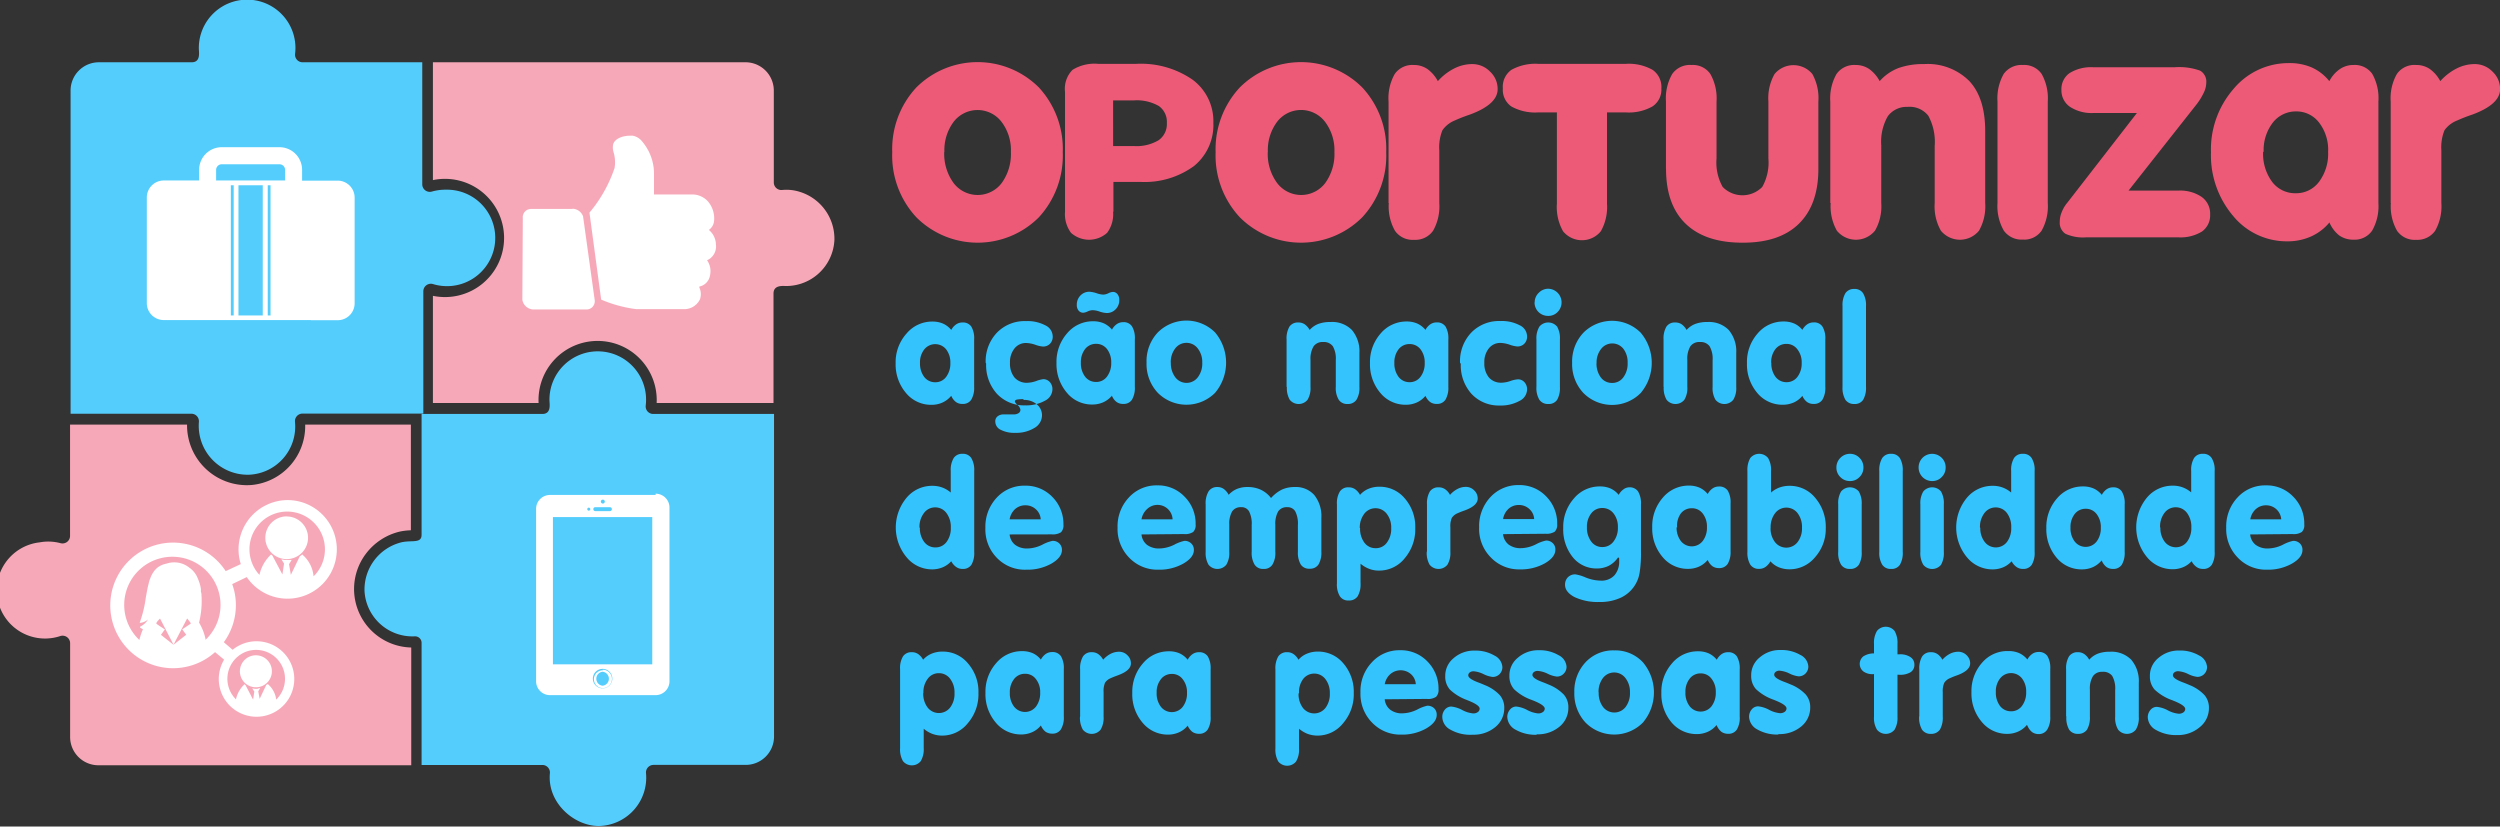
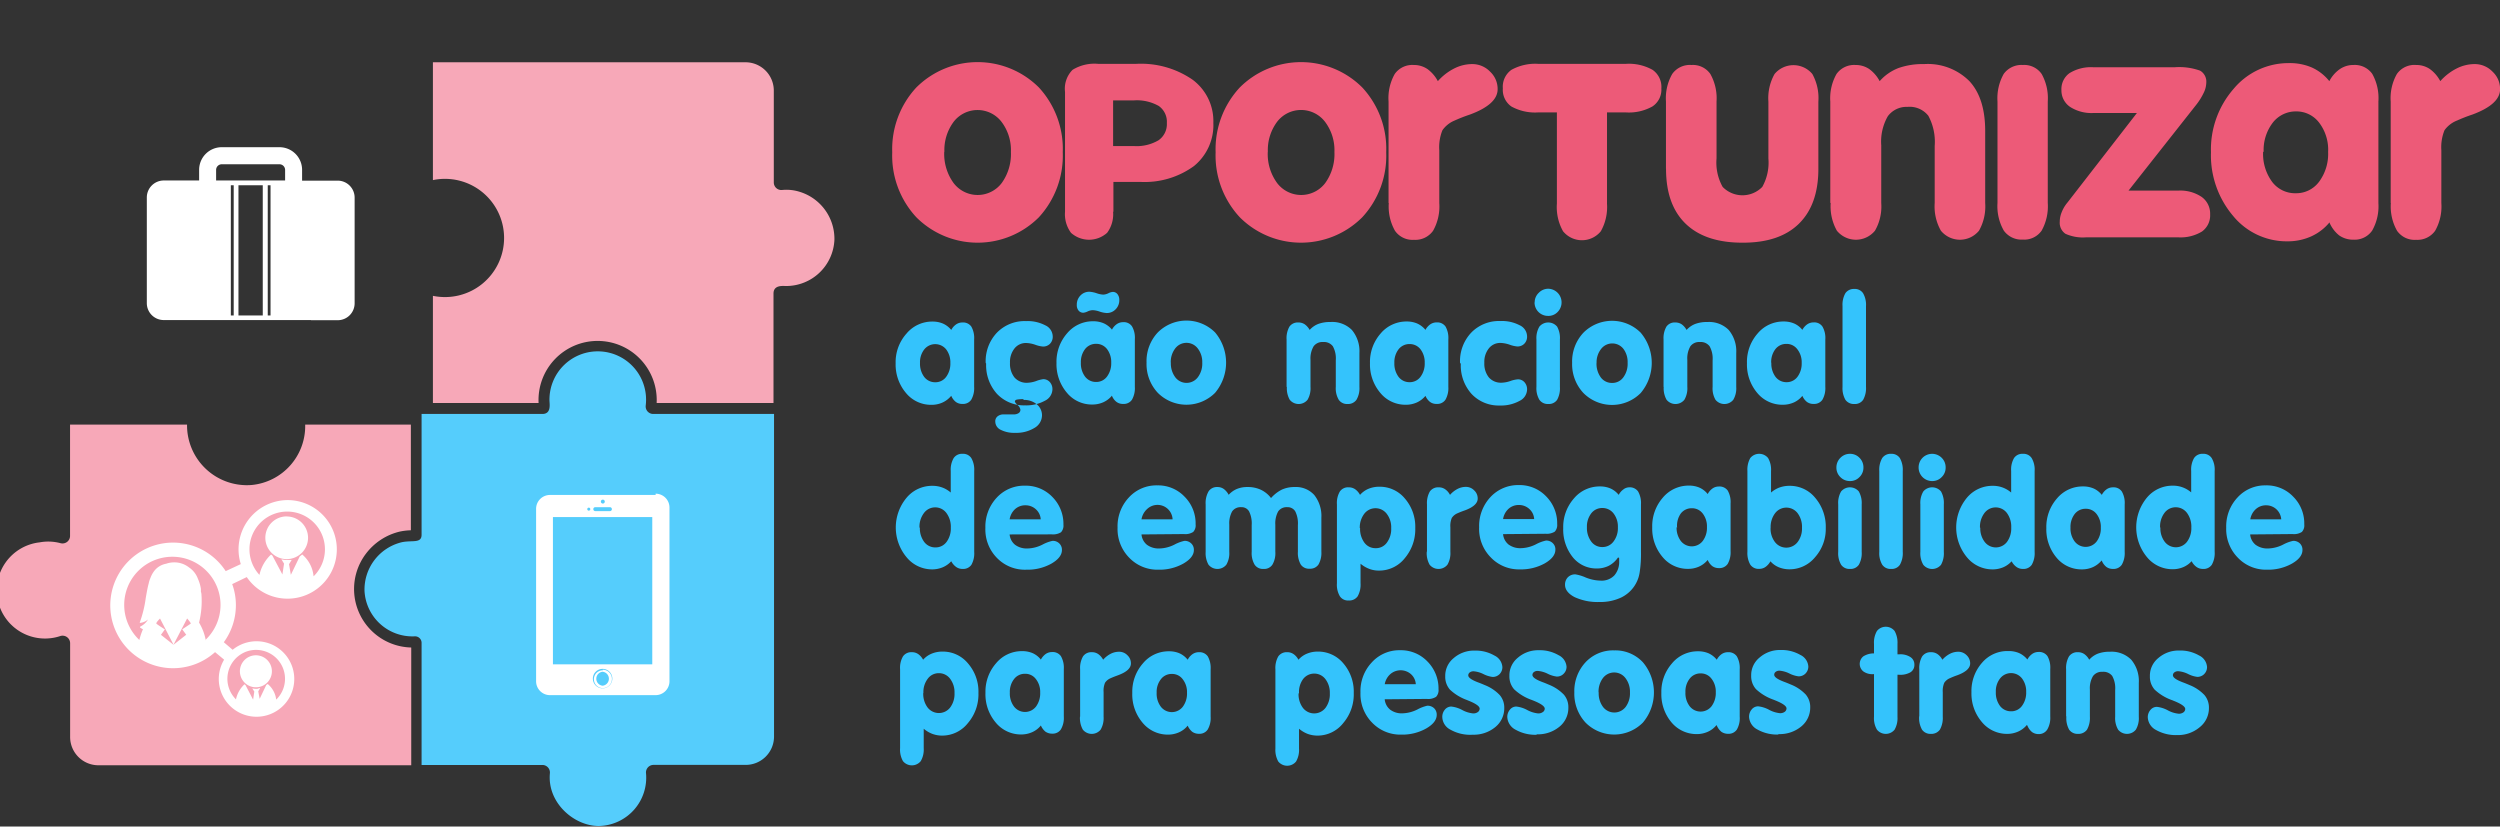
<svg xmlns="http://www.w3.org/2000/svg" id="Camada_1" data-name="Camada 1" viewBox="0 0 331.19 109.5">
  <rect x="0" y="0" width="331.19" height="109.5" fill="#333333" stroke="none" />
  <defs>
    <style>.cls-1{fill:#34c3fc;}.cls-1,.cls-2,.cls-3,.cls-4,.cls-5{fill-rule:evenodd;}.cls-2{fill:#f7a8b8;}.cls-3{fill:#55cdfc;}.cls-4{fill:#fff;}.cls-5{fill:#ed5a78;}</style>
  </defs>
  <path class="cls-1" d="M132.91,55.2a3.19,3.19,0,0,1-1.15.88,3.5,3.5,0,0,1-1.46.3,4.29,4.29,0,0,1-3.37-1.57,5.83,5.83,0,0,1-1.37-3.94A5.67,5.67,0,0,1,127,46.94a4.42,4.42,0,0,1,3.44-1.59,3.46,3.46,0,0,1,1.4.27,3,3,0,0,1,1.09.84,2,2,0,0,1,.65-.74,1.46,1.46,0,0,1,.84-.25,1.32,1.32,0,0,1,1.17.55,3.06,3.06,0,0,1,.37,1.71V54a3.08,3.08,0,0,1-.38,1.7,1.29,1.29,0,0,1-1.16.56,1.41,1.41,0,0,1-.88-.26,2,2,0,0,1-.61-.81Zm-4.12-4.37a2.92,2.92,0,0,0,.56,1.86,1.81,1.81,0,0,0,1.46.7,1.75,1.75,0,0,0,1.44-.71,2.93,2.93,0,0,0,.56-1.85,2.82,2.82,0,0,0-.56-1.8,1.86,1.86,0,0,0-2.89,0,2.73,2.73,0,0,0-.57,1.8Zm8.7,0a5.49,5.49,0,0,1,1.48-4,5.11,5.11,0,0,1,3.88-1.54,5,5,0,0,1,2.52.55,1.65,1.65,0,0,1,1,1.45,1.32,1.32,0,0,1-.36,1,1.26,1.26,0,0,1-.93.37,3.92,3.92,0,0,1-1-.23,4.06,4.06,0,0,0-1.22-.24,1.91,1.91,0,0,0-1.56.73,2.86,2.86,0,0,0-.59,1.9,2.9,2.9,0,0,0,.6,1.94,2.12,2.12,0,0,0,1.67.7,3.9,3.9,0,0,0,1.22-.24,4,4,0,0,1,.92-.24,1.14,1.14,0,0,1,.87.39,1.39,1.39,0,0,1,.34,1,1.72,1.72,0,0,1-1,1.47,5.09,5.09,0,0,1-2.61.61,4.91,4.91,0,0,1-3.74-1.53,5.66,5.66,0,0,1-1.43-4Zm5,4.8a4.49,4.49,0,0,0-.89.06q-.24.08-.24.24c0,.1.12.27.37.49a1,1,0,0,1,.36.61.52.52,0,0,1-.24.45,1.16,1.16,0,0,1-.67.17c-.14,0-.35,0-.63,0s-.49,0-.64,0a1.26,1.26,0,0,0-.84.25.83.83,0,0,0-.31.68,1.22,1.22,0,0,0,.7,1.1,3.86,3.86,0,0,0,1.92.41,4.62,4.62,0,0,0,2.57-.65,1.94,1.94,0,0,0,1-1.67,1.87,1.87,0,0,0-.68-1.45,2.62,2.62,0,0,0-1.76-.59Zm11.73-.47a3.19,3.19,0,0,1-1.15.88,3.53,3.53,0,0,1-1.46.3,4.28,4.28,0,0,1-3.37-1.57,5.83,5.83,0,0,1-1.37-3.94,5.71,5.71,0,0,1,1.41-3.93,4.43,4.43,0,0,1,3.44-1.59,3.48,3.48,0,0,1,1.41.27,3,3,0,0,1,1.09.84,2,2,0,0,1,.65-.74,1.46,1.46,0,0,1,.84-.25,1.3,1.3,0,0,1,1.16.55,3,3,0,0,1,.38,1.71V54a3.08,3.08,0,0,1-.38,1.7,1.3,1.3,0,0,1-1.16.56,1.41,1.41,0,0,1-.88-.26,1.88,1.88,0,0,1-.61-.81Zm-4.12-4.37a2.92,2.92,0,0,0,.56,1.86,1.8,1.8,0,0,0,1.46.7,1.75,1.75,0,0,0,1.44-.71,2.93,2.93,0,0,0,.56-1.85,2.82,2.82,0,0,0-.56-1.8,1.79,1.79,0,0,0-1.44-.69,1.81,1.81,0,0,0-1.46.69,2.79,2.79,0,0,0-.56,1.8Zm1.58-6.95a1.78,1.78,0,0,0-.69.17,1.66,1.66,0,0,1-.55.17.8.8,0,0,1-.64-.28,1.13,1.13,0,0,1-.24-.77,1.71,1.71,0,0,1,.48-1.23,1.6,1.6,0,0,1,1.19-.5,3.66,3.66,0,0,1,.94.19,3.16,3.16,0,0,0,.88.19,1.68,1.68,0,0,0,.69-.18,1.57,1.57,0,0,1,.58-.18.77.77,0,0,1,.63.3,1.19,1.19,0,0,1,.24.78,1.69,1.69,0,0,1-.48,1.22,1.61,1.61,0,0,1-1.18.5,3.59,3.59,0,0,1-.94-.19,3.18,3.18,0,0,0-.91-.19Zm10.34,6.95a3.06,3.06,0,0,0,.58,1.93,1.87,1.87,0,0,0,3,0,3,3,0,0,0,.58-1.92,2.92,2.92,0,0,0-.59-1.88,1.87,1.87,0,0,0-3,0,2.93,2.93,0,0,0-.58,1.88Zm-3.22,0a5.56,5.56,0,0,1,1.49-4,5.37,5.37,0,0,1,7.59,0,6.22,6.22,0,0,1,0,8,5.36,5.36,0,0,1-7.59,0,5.58,5.58,0,0,1-1.49-4ZM177.35,54V47.73a3.09,3.09,0,0,1,.38-1.71,1.34,1.34,0,0,1,1.18-.55,1.48,1.48,0,0,1,.84.24,2.23,2.23,0,0,1,.66.75,2.92,2.92,0,0,1,1.15-.8,4.44,4.44,0,0,1,1.6-.25A3.66,3.66,0,0,1,186,46.46a4.39,4.39,0,0,1,1,3.07V54a3,3,0,0,1-.39,1.71,1.35,1.35,0,0,1-1.18.56,1.33,1.33,0,0,1-1.17-.56,3,3,0,0,1-.39-1.71V50.48a3.34,3.34,0,0,0-.39-1.86,1.47,1.47,0,0,0-1.29-.56,1.44,1.44,0,0,0-1.26.57,3.21,3.21,0,0,0-.41,1.81V54a3,3,0,0,1-.39,1.71,1.52,1.52,0,0,1-2.36,0,3.09,3.09,0,0,1-.38-1.71Zm18.4,1.19a3.19,3.19,0,0,1-1.15.88,3.5,3.5,0,0,1-1.46.3,4.29,4.29,0,0,1-3.37-1.57,5.83,5.83,0,0,1-1.37-3.94,5.71,5.71,0,0,1,1.41-3.93,4.45,4.45,0,0,1,3.44-1.59,3.48,3.48,0,0,1,1.41.27,3,3,0,0,1,1.09.84,2,2,0,0,1,.65-.74,1.46,1.46,0,0,1,.84-.25,1.33,1.33,0,0,1,1.17.55,3.06,3.06,0,0,1,.37,1.71V54a3.08,3.08,0,0,1-.38,1.7,1.3,1.3,0,0,1-1.16.56,1.41,1.41,0,0,1-.88-.26,2,2,0,0,1-.61-.81Zm-4.12-4.37a2.92,2.92,0,0,0,.56,1.86,1.8,1.8,0,0,0,1.46.7,1.75,1.75,0,0,0,1.44-.71,2.93,2.93,0,0,0,.56-1.85,2.82,2.82,0,0,0-.56-1.8,1.79,1.79,0,0,0-1.44-.69,1.81,1.81,0,0,0-1.46.69,2.79,2.79,0,0,0-.56,1.8Zm8.7,0a5.49,5.49,0,0,1,1.48-4,5.11,5.11,0,0,1,3.88-1.54,5,5,0,0,1,2.52.55,1.65,1.65,0,0,1,1,1.45,1.32,1.32,0,0,1-.36,1,1.26,1.26,0,0,1-.93.37,3.92,3.92,0,0,1-1-.23,4.06,4.06,0,0,0-1.22-.24,1.91,1.91,0,0,0-1.56.73,2.86,2.86,0,0,0-.59,1.9,2.9,2.9,0,0,0,.6,1.94,2.12,2.12,0,0,0,1.67.7,3.9,3.9,0,0,0,1.22-.24A3.89,3.89,0,0,1,208,53a1.14,1.14,0,0,1,.87.39,1.39,1.39,0,0,1,.34,1,1.72,1.72,0,0,1-1,1.47,5.09,5.09,0,0,1-2.61.61,4.91,4.91,0,0,1-3.74-1.53,5.66,5.66,0,0,1-1.43-4Zm9.89-8a1.71,1.71,0,0,1,.53-1.27A1.75,1.75,0,0,1,212,41a1.81,1.81,0,0,1,1.26,3.08,1.68,1.68,0,0,1-1.26.52,1.78,1.78,0,0,1-1.8-1.8ZM213.56,54a3.16,3.16,0,0,1-.37,1.72,1.32,1.32,0,0,1-1.17.55,1.35,1.35,0,0,1-1.18-.56,3,3,0,0,1-.39-1.71V47.73a3,3,0,0,1,.39-1.71,1.53,1.53,0,0,1,2.35,0,3.1,3.1,0,0,1,.37,1.71V54Zm4.85-3.18a3.06,3.06,0,0,0,.57,1.93,1.82,1.82,0,0,0,1.49.73,1.79,1.79,0,0,0,1.49-.74,3,3,0,0,0,.57-1.92A2.91,2.91,0,0,0,222,49a1.87,1.87,0,0,0-3,0,2.87,2.87,0,0,0-.58,1.88Zm-3.23,0a5.57,5.57,0,0,1,1.5-4,5.36,5.36,0,0,1,7.58,0,6.19,6.19,0,0,1,0,8,5.35,5.35,0,0,1-7.58,0,5.58,5.58,0,0,1-1.5-4ZM227.29,54V47.73a3.09,3.09,0,0,1,.38-1.71,1.33,1.33,0,0,1,1.18-.55,1.5,1.5,0,0,1,.84.24,2.21,2.21,0,0,1,.65.75,3,3,0,0,1,1.16-.8,4.44,4.44,0,0,1,1.6-.25,3.66,3.66,0,0,1,2.82,1.05,4.39,4.39,0,0,1,1,3.07V54a3,3,0,0,1-.39,1.71,1.52,1.52,0,0,1-2.36,0,3,3,0,0,1-.38-1.71V50.48a3.33,3.33,0,0,0-.4-1.86,1.47,1.47,0,0,0-1.29-.56,1.44,1.44,0,0,0-1.26.57,3.21,3.21,0,0,0-.4,1.81V54a3,3,0,0,1-.39,1.71,1.52,1.52,0,0,1-2.36,0,3.09,3.09,0,0,1-.38-1.71Zm18.39,1.19a3.07,3.07,0,0,1-1.14.88,3.57,3.57,0,0,1-1.46.3,4.31,4.31,0,0,1-3.38-1.57,5.83,5.83,0,0,1-1.36-3.94,5.71,5.71,0,0,1,1.41-3.93,4.43,4.43,0,0,1,3.44-1.59,3.48,3.48,0,0,1,1.41.27,2.89,2.89,0,0,1,1.08.84,2.08,2.08,0,0,1,.65-.74,1.51,1.51,0,0,1,.85-.25,1.3,1.3,0,0,1,1.16.55,3,3,0,0,1,.38,1.71V54a3.08,3.08,0,0,1-.38,1.7,1.31,1.31,0,0,1-1.16.56,1.46,1.46,0,0,1-.89-.26,2.05,2.05,0,0,1-.61-.81Zm-4.11-4.37a2.92,2.92,0,0,0,.56,1.86,1.8,1.8,0,0,0,1.46.7,1.77,1.77,0,0,0,1.44-.71,2.93,2.93,0,0,0,.56-1.85A2.77,2.77,0,0,0,245,49a1.76,1.76,0,0,0-1.43-.69,1.8,1.8,0,0,0-1.46.69,2.79,2.79,0,0,0-.56,1.8ZM251,43.31a3.13,3.13,0,0,1,.38-1.72,1.36,1.36,0,0,1,1.18-.56,1.31,1.31,0,0,1,1.16.56,3.06,3.06,0,0,1,.39,1.72V54a3.15,3.15,0,0,1-.38,1.72,1.31,1.31,0,0,1-1.17.55,1.36,1.36,0,0,1-1.18-.56A3.09,3.09,0,0,1,251,54V43.31ZM128.77,72.66a3,3,0,0,0,.58,1.89,1.82,1.82,0,0,0,1.48.72,1.79,1.79,0,0,0,1.47-.72,3,3,0,0,0,.57-1.89,3.06,3.06,0,0,0-.57-1.93,1.85,1.85,0,0,0-3,0,3,3,0,0,0-.58,1.92Zm4.14,4.46a3.17,3.17,0,0,1-1.13.79,3.6,3.6,0,0,1-1.4.27A4.37,4.37,0,0,1,127,76.56a6.15,6.15,0,0,1,0-7.86,4.39,4.39,0,0,1,3.41-1.59,3.73,3.73,0,0,1,1.32.22,3.56,3.56,0,0,1,1.13.67V65.15a3.06,3.06,0,0,1,.39-1.72,1.33,1.33,0,0,1,1.18-.56,1.29,1.29,0,0,1,1.16.57,3.09,3.09,0,0,1,.38,1.71v10.7a3.12,3.12,0,0,1-.37,1.72,1.32,1.32,0,0,1-1.17.55,1.46,1.46,0,0,1-.84-.25,2.11,2.11,0,0,1-.65-.75Zm7.75-5.57h4.12a1.92,1.92,0,0,0-.64-1.33,2,2,0,0,0-1.38-.53,2,2,0,0,0-1.37.5,2.35,2.35,0,0,0-.73,1.36Zm0,2a2,2,0,0,0,.72,1.37,2.59,2.59,0,0,0,1.63.49,4.61,4.61,0,0,0,2-.51,5.21,5.21,0,0,1,1.33-.5,1.21,1.21,0,0,1,.9.34,1.15,1.15,0,0,1,.35.87c0,.67-.47,1.27-1.4,1.81a6.48,6.48,0,0,1-3.3.8A5.14,5.14,0,0,1,139,76.68a5.37,5.37,0,0,1-1.55-4,5.62,5.62,0,0,1,1.5-4,4.94,4.94,0,0,1,3.75-1.59,4.88,4.88,0,0,1,3.63,1.5,5.07,5.07,0,0,1,1.46,3.67,1.29,1.29,0,0,1-.32,1,2,2,0,0,1-1.23.28Zm17.47-2h4.12a2,2,0,0,0-3.38-1.36,2.36,2.36,0,0,0-.74,1.36Zm0,2a2,2,0,0,0,.72,1.37,2.62,2.62,0,0,0,1.64.49,4.64,4.64,0,0,0,2-.51,5.21,5.21,0,0,1,1.33-.5,1.23,1.23,0,0,1,.9.34,1.15,1.15,0,0,1,.35.87c0,.67-.47,1.27-1.41,1.81a6.44,6.44,0,0,1-3.29.8,5.16,5.16,0,0,1-3.86-1.58,5.41,5.41,0,0,1-1.55-4,5.58,5.58,0,0,1,1.51-4,4.94,4.94,0,0,1,3.75-1.59,4.84,4.84,0,0,1,3.62,1.5,5,5,0,0,1,1.46,3.67,1.25,1.25,0,0,1-.32,1,1.91,1.91,0,0,1-1.23.28Zm8.5,2.26V69.57a3.07,3.07,0,0,1,.39-1.73,1.32,1.32,0,0,1,1.17-.57,1.42,1.42,0,0,1,.83.25,2.26,2.26,0,0,1,.66.78,3.08,3.08,0,0,1,1.1-.78,3.57,3.57,0,0,1,1.4-.25,4,4,0,0,1,1.78.37,3.64,3.64,0,0,1,1.33,1.09,4.78,4.78,0,0,1,1.44-1.12,4,4,0,0,1,1.7-.34,3.26,3.26,0,0,1,2.6,1.07,4.48,4.48,0,0,1,.93,3v4.48a3.09,3.09,0,0,1-.38,1.71,1.32,1.32,0,0,1-1.18.56,1.31,1.31,0,0,1-1.17-.55,3.13,3.13,0,0,1-.38-1.72V72.31a3.6,3.6,0,0,0-.34-1.8,1.17,1.17,0,0,0-1.08-.57,1.34,1.34,0,0,0-1.19.56,3.28,3.28,0,0,0-.38,1.77v3.58a3,3,0,0,1-.39,1.71,1.3,1.3,0,0,1-1.17.56,1.32,1.32,0,0,1-1.18-.56,3,3,0,0,1-.39-1.71V72.31a3.6,3.6,0,0,0-.34-1.8,1.14,1.14,0,0,0-1.06-.57,1.34,1.34,0,0,0-1.19.56,3.28,3.28,0,0,0-.38,1.77v3.58a3,3,0,0,1-.39,1.71,1.52,1.52,0,0,1-2.36,0,3.09,3.09,0,0,1-.38-1.71Zm20.46-3.1a3.06,3.06,0,0,0,.57,1.93,1.8,1.8,0,0,0,1.49.73,1.77,1.77,0,0,0,1.49-.74,3,3,0,0,0,.57-1.92,2.91,2.91,0,0,0-.58-1.88,1.87,1.87,0,0,0-3,0,3,3,0,0,0-.58,1.88Zm.06,7.31a3.13,3.13,0,0,1-.38,1.72,1.34,1.34,0,0,1-1.19.56,1.29,1.29,0,0,1-1.17-.56,3,3,0,0,1-.39-1.72V69.57a3,3,0,0,1,.39-1.71,1.31,1.31,0,0,1,1.17-.55,1.47,1.47,0,0,1,.85.25,2.13,2.13,0,0,1,.65.75,3.1,3.1,0,0,1,1.13-.81,3.7,3.7,0,0,1,1.44-.27,4.31,4.31,0,0,1,3.38,1.57,5.72,5.72,0,0,1,1.37,3.91,5.93,5.93,0,0,1-1.4,4,4.32,4.32,0,0,1-3.39,1.63,3.5,3.5,0,0,1-1.31-.23,4,4,0,0,1-1.15-.68v2.65Zm8.8-4.21V69.57a3.12,3.12,0,0,1,.38-1.71,1.34,1.34,0,0,1,1.18-.55,1.43,1.43,0,0,1,.84.25,2,2,0,0,1,.65.75,3.38,3.38,0,0,1,1-.79,2.41,2.41,0,0,1,1.09-.27,1.51,1.51,0,0,1,1.11.46,1.44,1.44,0,0,1,.47,1.09c0,.62-.57,1.15-1.72,1.57-.41.14-.72.27-.92.36a1.71,1.71,0,0,0-.79.63,2.73,2.73,0,0,0-.19,1.24v3.25a3,3,0,0,1-.39,1.71,1.52,1.52,0,0,1-2.36,0,3.09,3.09,0,0,1-.38-1.71Zm10.08-4.3h4.12a1.92,1.92,0,0,0-.64-1.33,2,2,0,0,0-1.38-.53,2,2,0,0,0-1.37.5,2.35,2.35,0,0,0-.73,1.36Zm0,2a2,2,0,0,0,.72,1.37,2.59,2.59,0,0,0,1.63.49,4.61,4.61,0,0,0,2-.51,5.21,5.21,0,0,1,1.33-.5,1.21,1.21,0,0,1,.9.34,1.12,1.12,0,0,1,.35.87c0,.67-.47,1.27-1.4,1.81a6.48,6.48,0,0,1-3.3.8,5.14,5.14,0,0,1-3.85-1.58,5.37,5.37,0,0,1-1.55-4,5.62,5.62,0,0,1,1.5-4,5,5,0,0,1,3.75-1.59,4.87,4.87,0,0,1,3.63,1.5,5.07,5.07,0,0,1,1.46,3.67,1.29,1.29,0,0,1-.32,1,2,2,0,0,1-1.23.28Zm15.23,3.09a3.35,3.35,0,0,1-1.22,1.1,3.5,3.5,0,0,1-1.61.36,4,4,0,0,1-3.21-1.55A5.83,5.83,0,0,1,214,72.72a5.71,5.71,0,0,1,1.41-3.93,4.43,4.43,0,0,1,3.45-1.6,3.46,3.46,0,0,1,1.4.27,2.92,2.92,0,0,1,1.09.85,2,2,0,0,1,.63-.73,1.26,1.26,0,0,1,.75-.27,1.33,1.33,0,0,1,1.19.55,3.12,3.12,0,0,1,.38,1.71v6.28a15.87,15.87,0,0,1-.17,2.7,4.41,4.41,0,0,1-2.46,3.36,6.44,6.44,0,0,1-2.85.59,7.32,7.32,0,0,1-3.3-.64c-.85-.44-1.28-1-1.28-1.64a1.37,1.37,0,0,1,.38-1,1.34,1.34,0,0,1,1-.38,5.63,5.63,0,0,1,1.35.41,5.52,5.52,0,0,0,2,.42,2.33,2.33,0,0,0,1.8-.69,2.72,2.72,0,0,0,.64-1.94,1.58,1.58,0,0,0,0-.19,1.49,1.49,0,0,1,0-.19Zm-4.12-4a3,3,0,0,0,.57,1.89,1.77,1.77,0,0,0,1.47.73,1.8,1.8,0,0,0,1.48-.73,2.9,2.9,0,0,0,.58-1.89,2.82,2.82,0,0,0-.58-1.84,1.84,1.84,0,0,0-1.48-.71,1.81,1.81,0,0,0-1.47.71,2.87,2.87,0,0,0-.57,1.84Zm16,4.33a3.19,3.19,0,0,1-1.15.88,3.5,3.5,0,0,1-1.46.3,4.29,4.29,0,0,1-3.37-1.57,5.82,5.82,0,0,1-1.37-3.94,5.74,5.74,0,0,1,1.41-3.93,4.45,4.45,0,0,1,3.44-1.59,3.48,3.48,0,0,1,1.41.27,2.92,2.92,0,0,1,1.09.85,2.11,2.11,0,0,1,.65-.75,1.46,1.46,0,0,1,.84-.25,1.33,1.33,0,0,1,1.17.55,3.1,3.1,0,0,1,.37,1.71v6.28a3.12,3.12,0,0,1-.38,1.71,1.32,1.32,0,0,1-1.16.56,1.48,1.48,0,0,1-.88-.26,2.07,2.07,0,0,1-.61-.82Zm-4.12-4.36a2.89,2.89,0,0,0,.56,1.85,1.84,1.84,0,0,0,2.9,0,2.9,2.9,0,0,0,.56-1.84,2.79,2.79,0,0,0-.56-1.8,1.77,1.77,0,0,0-1.44-.7,1.81,1.81,0,0,0-1.46.69A2.8,2.8,0,0,0,229.09,72.68Z" transform="translate(-6.91 -2.75)" />
  <path class="cls-1" d="M241.47,72.66a2.93,2.93,0,0,0,.58,1.9,1.89,1.89,0,0,0,3,0,2.94,2.94,0,0,0,.58-1.89,3,3,0,0,0-.57-1.92,1.87,1.87,0,0,0-3,0,3,3,0,0,0-.58,1.93Zm.06-4.66a3.52,3.52,0,0,1,1.13-.67,3.83,3.83,0,0,1,1.33-.22,4.32,4.32,0,0,1,3.4,1.6,5.9,5.9,0,0,1,1.39,4,5.62,5.62,0,0,1-1.42,3.86,4.36,4.36,0,0,1-3.37,1.6,3.72,3.72,0,0,1-1.43-.27,3,3,0,0,1-1.11-.79,2.23,2.23,0,0,1-.66.75,1.42,1.42,0,0,1-.83.25,1.32,1.32,0,0,1-1.18-.56,3.09,3.09,0,0,1-.38-1.71V65.15a3.15,3.15,0,0,1,.38-1.72,1.52,1.52,0,0,1,2.36,0,3.06,3.06,0,0,1,.39,1.72V68Zm8.66-3.32a1.77,1.77,0,0,1,.53-1.28,1.75,1.75,0,0,1,1.27-.53,1.71,1.71,0,0,1,1.26.53,1.76,1.76,0,0,1,.52,1.28,1.72,1.72,0,0,1-.52,1.27,1.69,1.69,0,0,1-1.26.53,1.75,1.75,0,0,1-1.28-.53,1.72,1.72,0,0,1-.52-1.27Zm3.35,11.17a3.11,3.11,0,0,1-.38,1.72,1.32,1.32,0,0,1-1.17.55,1.33,1.33,0,0,1-1.18-.56,3,3,0,0,1-.38-1.71V69.57a3,3,0,0,1,.38-1.71,1.53,1.53,0,0,1,2.35,0,3.12,3.12,0,0,1,.38,1.71v6.28Zm2.33-10.7a3.06,3.06,0,0,1,.39-1.72,1.35,1.35,0,0,1,1.18-.56,1.31,1.31,0,0,1,1.16.57,3.14,3.14,0,0,1,.38,1.71v10.7a3.11,3.11,0,0,1-.38,1.72,1.3,1.3,0,0,1-1.16.55,1.32,1.32,0,0,1-1.18-.56,3,3,0,0,1-.39-1.71V65.15Zm5.21-.47a1.79,1.79,0,0,1,3.06-1.28,1.76,1.76,0,0,1,.52,1.28,1.72,1.72,0,0,1-.52,1.27,1.69,1.69,0,0,1-1.26.53,1.79,1.79,0,0,1-1.8-1.8Zm3.34,11.17a3.12,3.12,0,0,1-.37,1.72,1.52,1.52,0,0,1-2.35,0,3,3,0,0,1-.39-1.71V69.57a3,3,0,0,1,.39-1.71,1.53,1.53,0,0,1,2.35,0,3.12,3.12,0,0,1,.37,1.71v6.28Zm4.83-3.19a2.94,2.94,0,0,0,.59,1.89,1.86,1.86,0,0,0,2.94,0,3,3,0,0,0,.57-1.89,3.05,3.05,0,0,0-.56-1.93,1.86,1.86,0,0,0-3,0,3,3,0,0,0-.58,1.92Zm4.14,4.46a3.22,3.22,0,0,1-1.12.79,3.62,3.62,0,0,1-1.41.27,4.37,4.37,0,0,1-3.39-1.62,6.18,6.18,0,0,1,0-7.86,4.39,4.39,0,0,1,3.41-1.59,3.65,3.65,0,0,1,2.46.89V65.15a3.07,3.07,0,0,1,.38-1.72,1.33,1.33,0,0,1,1.18-.56,1.29,1.29,0,0,1,1.16.57,3,3,0,0,1,.39,1.71v10.7a3.11,3.11,0,0,1-.38,1.72,1.32,1.32,0,0,1-1.17.55,1.46,1.46,0,0,1-.84-.25,2.11,2.11,0,0,1-.65-.75ZM285.32,77a3.19,3.19,0,0,1-1.15.88,3.5,3.5,0,0,1-1.46.3,4.28,4.28,0,0,1-3.37-1.57A5.82,5.82,0,0,1,278,72.71a5.74,5.74,0,0,1,1.41-3.93,4.43,4.43,0,0,1,3.44-1.59,3.48,3.48,0,0,1,1.41.27,2.92,2.92,0,0,1,1.09.85,2.11,2.11,0,0,1,.65-.75,1.46,1.46,0,0,1,.84-.25,1.3,1.3,0,0,1,1.16.55,3,3,0,0,1,.38,1.71v6.28a3.12,3.12,0,0,1-.38,1.71,1.32,1.32,0,0,1-1.16.56,1.48,1.48,0,0,1-.88-.26,2.07,2.07,0,0,1-.61-.82Zm-4.12-4.36a2.89,2.89,0,0,0,.56,1.85,1.84,1.84,0,0,0,2.9,0,2.9,2.9,0,0,0,.56-1.84,2.79,2.79,0,0,0-.56-1.8,1.77,1.77,0,0,0-1.44-.7,1.81,1.81,0,0,0-1.46.69,2.8,2.8,0,0,0-.56,1.81Zm11.91,0a2.94,2.94,0,0,0,.58,1.89,1.86,1.86,0,0,0,2.94,0,3,3,0,0,0,.58-1.89,3.06,3.06,0,0,0-.57-1.93,1.86,1.86,0,0,0-3,0,3,3,0,0,0-.57,1.92Zm4.13,4.46a3.13,3.13,0,0,1-1.12.79,3.62,3.62,0,0,1-1.41.27,4.37,4.37,0,0,1-3.39-1.62,6.18,6.18,0,0,1,0-7.86,4.4,4.4,0,0,1,3.41-1.59,3.65,3.65,0,0,1,2.46.89V65.15a3.07,3.07,0,0,1,.38-1.72,1.33,1.33,0,0,1,1.18-.56,1.29,1.29,0,0,1,1.16.57,3,3,0,0,1,.39,1.71v10.7a3.11,3.11,0,0,1-.38,1.72,1.31,1.31,0,0,1-1.17.55,1.46,1.46,0,0,1-.84-.25,2.11,2.11,0,0,1-.65-.75ZM305,71.55h4.12a2,2,0,0,0-2-1.86,2,2,0,0,0-1.36.5,2.31,2.31,0,0,0-.74,1.36Zm0,2a2,2,0,0,0,.72,1.37,2.62,2.62,0,0,0,1.64.49,4.64,4.64,0,0,0,2-.51,5.21,5.21,0,0,1,1.33-.5,1.23,1.23,0,0,1,.9.34,1.15,1.15,0,0,1,.34.87c0,.67-.46,1.27-1.4,1.81a6.44,6.44,0,0,1-3.29.8,5.14,5.14,0,0,1-3.86-1.58,5.41,5.41,0,0,1-1.55-4,5.58,5.58,0,0,1,1.51-4,4.94,4.94,0,0,1,3.74-1.59,4.85,4.85,0,0,1,3.63,1.5,5,5,0,0,1,1.46,3.67,1.25,1.25,0,0,1-.32,1,1.91,1.91,0,0,1-1.23.28Zm-175.78,21a3,3,0,0,0,.57,1.92,1.89,1.89,0,0,0,3,0,3,3,0,0,0,.57-1.92,2.94,2.94,0,0,0-.59-1.89,1.83,1.83,0,0,0-1.47-.73,1.79,1.79,0,0,0-1.48.73,2.9,2.9,0,0,0-.58,1.89Zm.06,7.31a3.06,3.06,0,0,1-.39,1.72,1.52,1.52,0,0,1-2.36,0,3.07,3.07,0,0,1-.38-1.72V91.41a3,3,0,0,1,.38-1.7,1.33,1.33,0,0,1,1.18-.56,1.43,1.43,0,0,1,.84.25,2.13,2.13,0,0,1,.65.75,3.06,3.06,0,0,1,1.14-.81,3.68,3.68,0,0,1,1.43-.27,4.3,4.3,0,0,1,3.38,1.57,5.7,5.7,0,0,1,1.38,3.92,5.86,5.86,0,0,1-1.41,4,4.33,4.33,0,0,1-3.39,1.64,3.72,3.72,0,0,1-1.31-.23,4,4,0,0,1-1.14-.68v2.65Zm15.52-3a3.07,3.07,0,0,1-1.14.88,3.57,3.57,0,0,1-1.46.31,4.32,4.32,0,0,1-3.38-1.58,5.79,5.79,0,0,1-1.36-3.94,5.7,5.7,0,0,1,1.41-3.92,4.41,4.41,0,0,1,3.44-1.6,3.48,3.48,0,0,1,1.41.27,2.91,2.91,0,0,1,1.08.85,2.21,2.21,0,0,1,.65-.75,1.49,1.49,0,0,1,.85-.25,1.33,1.33,0,0,1,1.16.55,3.09,3.09,0,0,1,.38,1.71v6.28a3,3,0,0,1-.39,1.71,1.3,1.3,0,0,1-1.15.56,1.53,1.53,0,0,1-.89-.26,2.17,2.17,0,0,1-.61-.82Zm-4.11-4.36a2.86,2.86,0,0,0,.56,1.86,1.84,1.84,0,0,0,2.9,0,2.93,2.93,0,0,0,.56-1.85,2.75,2.75,0,0,0-.57-1.8,1.74,1.74,0,0,0-1.43-.7,1.78,1.78,0,0,0-1.46.7,2.73,2.73,0,0,0-.56,1.8ZM150,97.69V91.41a3.08,3.08,0,0,1,.38-1.7,1.33,1.33,0,0,1,1.18-.56,1.43,1.43,0,0,1,.84.25,2.13,2.13,0,0,1,.65.75,3.35,3.35,0,0,1,1-.79,2.45,2.45,0,0,1,1.1-.27,1.51,1.51,0,0,1,1.11.46,1.45,1.45,0,0,1,.47,1.09c0,.63-.57,1.15-1.72,1.57-.41.15-.72.27-.93.37a1.66,1.66,0,0,0-.78.62,2.76,2.76,0,0,0-.19,1.24v3.25a3.06,3.06,0,0,1-.39,1.72,1.52,1.52,0,0,1-2.36,0,3.15,3.15,0,0,1-.38-1.72Zm14.25,1.19a3.07,3.07,0,0,1-1.14.88,3.57,3.57,0,0,1-1.46.31,4.32,4.32,0,0,1-3.38-1.58,5.79,5.79,0,0,1-1.36-3.94,5.7,5.7,0,0,1,1.41-3.92,4.41,4.41,0,0,1,3.44-1.6,3.48,3.48,0,0,1,1.41.27,2.91,2.91,0,0,1,1.08.85,2.11,2.11,0,0,1,.65-.75,1.49,1.49,0,0,1,.85-.25,1.33,1.33,0,0,1,1.16.55,3.09,3.09,0,0,1,.38,1.71v6.28a3,3,0,0,1-.39,1.71,1.3,1.3,0,0,1-1.15.56,1.53,1.53,0,0,1-.89-.26,2.17,2.17,0,0,1-.61-.82Zm-4.11-4.36a2.86,2.86,0,0,0,.56,1.86,1.84,1.84,0,0,0,2.9,0,2.93,2.93,0,0,0,.56-1.85,2.75,2.75,0,0,0-.57-1.8,1.74,1.74,0,0,0-1.43-.7,1.78,1.78,0,0,0-1.46.7,2.73,2.73,0,0,0-.56,1.8Zm18.8.08a3,3,0,0,0,.57,1.92,1.89,1.89,0,0,0,3,0,3,3,0,0,0,.57-1.92,2.94,2.94,0,0,0-.59-1.89,1.86,1.86,0,0,0-2.95,0A2.9,2.9,0,0,0,179,94.6Zm.06,7.31a3.06,3.06,0,0,1-.39,1.72,1.52,1.52,0,0,1-2.36,0,3.15,3.15,0,0,1-.38-1.72V91.41a3.08,3.08,0,0,1,.38-1.7,1.35,1.35,0,0,1,1.18-.56,1.43,1.43,0,0,1,.84.25,2,2,0,0,1,.65.75,3.06,3.06,0,0,1,1.14-.81,3.68,3.68,0,0,1,1.43-.27,4.33,4.33,0,0,1,3.39,1.57,5.75,5.75,0,0,1,1.37,3.92,5.86,5.86,0,0,1-1.41,4,4.32,4.32,0,0,1-3.39,1.64,3.76,3.76,0,0,1-1.31-.23,4,4,0,0,1-1.14-.68v2.65Zm11.35-8.52h4.12a1.94,1.94,0,0,0-.64-1.33,2.08,2.08,0,0,0-2.74,0,2.31,2.31,0,0,0-.74,1.36Zm0,2a2,2,0,0,0,.72,1.37,2.54,2.54,0,0,0,1.64.49,4.73,4.73,0,0,0,1.95-.5,5.14,5.14,0,0,1,1.33-.51,1.25,1.25,0,0,1,.91.34,1.16,1.16,0,0,1,.34.87c0,.67-.47,1.27-1.4,1.81a6.48,6.48,0,0,1-3.3.81,5.17,5.17,0,0,1-3.85-1.58,5.39,5.39,0,0,1-1.55-4,5.54,5.54,0,0,1,1.51-4,4.91,4.91,0,0,1,3.74-1.6,4.85,4.85,0,0,1,3.63,1.5,5.09,5.09,0,0,1,1.46,3.67,1.28,1.28,0,0,1-.32,1,1.91,1.91,0,0,1-1.23.28Zm11.49,4.7a5.31,5.31,0,0,1-2.77-.67,1.94,1.94,0,0,1-1.09-1.66,1.47,1.47,0,0,1,.34-1,1.1,1.1,0,0,1,.84-.41,3.94,3.94,0,0,1,1.46.46,3.81,3.81,0,0,0,1.44.45,1,1,0,0,0,.63-.18.56.56,0,0,0,.24-.45c0-.31-.5-.67-1.51-1.07l-.19-.08A6.54,6.54,0,0,1,199,94.12a2.57,2.57,0,0,1-.63-1.78,3,3,0,0,1,1.11-2.4,4.08,4.08,0,0,1,2.8-1,4.94,4.94,0,0,1,2.6.65,1.83,1.83,0,0,1,1.06,1.53,1.3,1.3,0,0,1-.37.93,1.26,1.26,0,0,1-.92.38,3.77,3.77,0,0,1-1.22-.38,3.57,3.57,0,0,0-1.3-.37.81.81,0,0,0-.51.15.47.47,0,0,0-.2.39c0,.29.42.59,1.25.91.38.14.69.27.92.37a5.56,5.56,0,0,1,2,1.33,2.54,2.54,0,0,1,.6,1.7,3.21,3.21,0,0,1-1.2,2.55,4.47,4.47,0,0,1-3,1Zm8.62,0a5.31,5.31,0,0,1-2.77-.67,2,2,0,0,1-1.1-1.66,1.48,1.48,0,0,1,.35-1,1.07,1.07,0,0,1,.84-.41,3.91,3.91,0,0,1,1.45.46,3.86,3.86,0,0,0,1.44.45,1,1,0,0,0,.63-.18.54.54,0,0,0,.25-.45c0-.31-.51-.67-1.51-1.07l-.2-.08a6.58,6.58,0,0,1-2.34-1.41,2.57,2.57,0,0,1-.63-1.78,3,3,0,0,1,1.11-2.4,4.08,4.08,0,0,1,2.8-1,4.9,4.9,0,0,1,2.59.65,1.85,1.85,0,0,1,1.07,1.53,1.27,1.27,0,0,1-.38.93,1.22,1.22,0,0,1-.91.38,3.7,3.7,0,0,1-1.22-.38,3.62,3.62,0,0,0-1.3-.37.79.79,0,0,0-.51.15.47.47,0,0,0-.2.39c0,.29.42.59,1.25.91.38.14.69.27.92.37a5.65,5.65,0,0,1,2,1.33,2.53,2.53,0,0,1,.59,1.7,3.2,3.2,0,0,1-1.19,2.55,4.49,4.49,0,0,1-3,1Zm8.24-5.61a3,3,0,0,0,.57,1.92,1.89,1.89,0,0,0,3,0,3,3,0,0,0,.57-1.92,2.94,2.94,0,0,0-.59-1.89,1.87,1.87,0,0,0-3,0,3,3,0,0,0-.57,1.89Zm-3.23,0a5.62,5.62,0,0,1,1.49-4,5,5,0,0,1,3.8-1.57,5,5,0,0,1,3.79,1.57,6.19,6.19,0,0,1,0,8,5.35,5.35,0,0,1-7.59,0,5.63,5.63,0,0,1-1.49-4Zm18.83,4.33a3.07,3.07,0,0,1-1.14.88,3.58,3.58,0,0,1-1.47.31,4.32,4.32,0,0,1-3.37-1.58A5.79,5.79,0,0,1,227,94.55a5.7,5.7,0,0,1,1.41-3.92,4.41,4.41,0,0,1,3.44-1.6,3.48,3.48,0,0,1,1.41.27,2.91,2.91,0,0,1,1.08.85,2.11,2.11,0,0,1,.65-.75,1.47,1.47,0,0,1,.85-.25,1.33,1.33,0,0,1,1.16.55,3.09,3.09,0,0,1,.38,1.71v6.28A3,3,0,0,1,237,99.4a1.3,1.3,0,0,1-1.15.56,1.51,1.51,0,0,1-.89-.26,2.17,2.17,0,0,1-.61-.82Zm-4.11-4.36a2.86,2.86,0,0,0,.56,1.86,1.84,1.84,0,0,0,2.9,0,2.93,2.93,0,0,0,.56-1.85,2.75,2.75,0,0,0-.57-1.8,1.74,1.74,0,0,0-1.43-.7,1.78,1.78,0,0,0-1.46.7,2.73,2.73,0,0,0-.56,1.8Zm12.3,5.61a5.31,5.31,0,0,1-2.77-.67,2,2,0,0,1-1.1-1.66,1.48,1.48,0,0,1,.35-1,1.1,1.1,0,0,1,.84-.41,3.94,3.94,0,0,1,1.46.46,3.81,3.81,0,0,0,1.44.45,1,1,0,0,0,.63-.18.56.56,0,0,0,.24-.45c0-.31-.5-.67-1.51-1.07l-.19-.08a6.54,6.54,0,0,1-2.35-1.41,2.57,2.57,0,0,1-.63-1.78,3,3,0,0,1,1.11-2.4,4.08,4.08,0,0,1,2.8-1,4.94,4.94,0,0,1,2.6.65,1.83,1.83,0,0,1,1.06,1.53,1.3,1.3,0,0,1-.37.93,1.26,1.26,0,0,1-.92.38,3.7,3.7,0,0,1-1.22-.38,3.57,3.57,0,0,0-1.3-.37.81.81,0,0,0-.51.15.47.47,0,0,0-.2.39c0,.29.42.59,1.25.91.38.14.69.27.92.37a5.56,5.56,0,0,1,2,1.33,2.54,2.54,0,0,1,.6,1.7,3.21,3.21,0,0,1-1.2,2.55,4.47,4.47,0,0,1-3,1Zm12.68-8h-.12a2.06,2.06,0,0,1-1.29-.36,1.28,1.28,0,0,1,0-2,2.58,2.58,0,0,1,1.41-.39V88.06a3.06,3.06,0,0,1,.39-1.72,1.5,1.5,0,0,1,2.34,0,3.15,3.15,0,0,1,.38,1.72v1.37h.27a2.45,2.45,0,0,1,1.45.37,1.16,1.16,0,0,1,.52,1,1.13,1.13,0,0,1-.5,1,2.63,2.63,0,0,1-1.49.34h-.25V97.7a3.09,3.09,0,0,1-.38,1.71,1.5,1.5,0,0,1-2.34,0,3,3,0,0,1-.39-1.71V92.16Zm6,5.53V91.41a3.08,3.08,0,0,1,.38-1.7,1.35,1.35,0,0,1,1.18-.56,1.47,1.47,0,0,1,.85.25,2.13,2.13,0,0,1,.65.75,3.35,3.35,0,0,1,1-.79,2.44,2.44,0,0,1,1.09-.27,1.55,1.55,0,0,1,1.12.46,1.49,1.49,0,0,1,.47,1.09c0,.63-.58,1.15-1.72,1.57a9.32,9.32,0,0,0-.93.37,1.66,1.66,0,0,0-.78.62,2.73,2.73,0,0,0-.2,1.24v3.25a3.15,3.15,0,0,1-.38,1.72,1.38,1.38,0,0,1-1.19.56,1.35,1.35,0,0,1-1.18-.56,3.15,3.15,0,0,1-.38-1.72Zm14.26,1.19a3.19,3.19,0,0,1-1.15.88,3.5,3.5,0,0,1-1.46.31,4.3,4.3,0,0,1-3.37-1.58,5.8,5.8,0,0,1-1.37-3.94,5.66,5.66,0,0,1,1.42-3.92A4.4,4.4,0,0,1,273,89a3.46,3.46,0,0,1,1.4.27,3,3,0,0,1,1.09.85,2.11,2.11,0,0,1,.65-.75,1.46,1.46,0,0,1,.84-.25,1.34,1.34,0,0,1,1.17.55,3.1,3.1,0,0,1,.37,1.71v6.28a3.09,3.09,0,0,1-.38,1.71A1.31,1.31,0,0,1,277,100a1.48,1.48,0,0,1-.88-.26,2.07,2.07,0,0,1-.61-.82Zm-4.12-4.36a2.92,2.92,0,0,0,.56,1.86,1.81,1.81,0,0,0,1.46.7,1.75,1.75,0,0,0,1.44-.71,2.93,2.93,0,0,0,.56-1.85,2.8,2.8,0,0,0-.56-1.8,1.84,1.84,0,0,0-2.89,0,2.73,2.73,0,0,0-.57,1.8Zm9.31,3.18V91.42a3.09,3.09,0,0,1,.38-1.71,1.35,1.35,0,0,1,1.18-.56,1.47,1.47,0,0,1,.85.25,2.13,2.13,0,0,1,.65.75,3,3,0,0,1,1.15-.81,4.48,4.48,0,0,1,1.6-.25,3.66,3.66,0,0,1,2.82,1.06,4.37,4.37,0,0,1,1,3.07V97.7a3,3,0,0,1-.39,1.71,1.51,1.51,0,0,1-2.35,0,3,3,0,0,1-.39-1.71V94.16a3.34,3.34,0,0,0-.39-1.86,1.46,1.46,0,0,0-1.29-.55,1.44,1.44,0,0,0-1.26.57,3.15,3.15,0,0,0-.41,1.8V97.7a3.14,3.14,0,0,1-.38,1.71,1.38,1.38,0,0,1-1.19.56,1.35,1.35,0,0,1-1.18-.56A3.14,3.14,0,0,1,280.65,97.7Z" transform="translate(-6.91 -2.75)" />
  <path class="cls-1" d="M295.31,100.13a5.31,5.31,0,0,1-2.77-.67,2,2,0,0,1-1.1-1.66,1.48,1.48,0,0,1,.35-1,1.1,1.1,0,0,1,.84-.41,3.94,3.94,0,0,1,1.46.46,3.76,3.76,0,0,0,1.44.45,1,1,0,0,0,.63-.18.56.56,0,0,0,.24-.45c0-.31-.51-.67-1.51-1.07l-.19-.08a6.54,6.54,0,0,1-2.35-1.41,2.57,2.57,0,0,1-.63-1.78,3,3,0,0,1,1.11-2.4,4.08,4.08,0,0,1,2.8-1,4.94,4.94,0,0,1,2.6.65,1.83,1.83,0,0,1,1.06,1.53,1.3,1.3,0,0,1-.37.93,1.26,1.26,0,0,1-.92.38,3.7,3.7,0,0,1-1.22-.38,3.57,3.57,0,0,0-1.3-.37.81.81,0,0,0-.51.15.47.47,0,0,0-.2.39c0,.29.42.59,1.25.91.38.14.69.27.92.37a5.56,5.56,0,0,1,2,1.33,2.54,2.54,0,0,1,.6,1.7,3.21,3.21,0,0,1-1.2,2.55A4.47,4.47,0,0,1,295.31,100.13Z" transform="translate(-6.91 -2.75)" />
  <path class="cls-2" d="M12.16,74.6a6.26,6.26,0,0,1,2.77.11,1,1,0,0,0,1.26-.93V59h15.5a7.93,7.93,0,0,0,8.57,8,7.84,7.84,0,0,0,7.08-8h14l0,14a7.76,7.76,0,0,0-1.54.19,7.91,7.91,0,0,0-4.41,2.91,7.75,7.75,0,0,0,6,12.43v15.6H19.94a3.75,3.75,0,0,1-3.74-3.74V88a1,1,0,0,0-1.27-1A6.39,6.39,0,1,1,12.16,74.6Z" transform="translate(-6.91 -2.75)" />
  <path class="cls-2" d="M112.71,28.12a5.79,5.79,0,0,0-2.2-.2,1,1,0,0,1-1.09-1V14.73A3.75,3.75,0,0,0,105.69,11H64.26V26.61a7.83,7.83,0,1,1,0,15.33v14.2h14a7.83,7.83,0,1,1,15.64,0h15.48V41.64c0-1.17,1.25-1,1.68-1a6.4,6.4,0,0,0,6.39-6.12A6.51,6.51,0,0,0,112.71,28.12Z" transform="translate(-6.91 -2.75)" />
-   <path class="cls-3" d="M66,27.88a6.51,6.51,0,0,0-1.88.25,1,1,0,0,1-1.27-.92V11H47a1,1,0,0,1-1-1.1,6.4,6.4,0,1,0-12.75-.73c0,.47.29,1.83-.94,1.83H20a3.75,3.75,0,0,0-3.74,3.74V57.56h16a1,1,0,0,1,1,1.08,6.48,6.48,0,0,0,6.63,7,6.39,6.39,0,0,0,6.1-7,1,1,0,0,1,1-1.1h16V41.37a1,1,0,0,1,1.24-1A6.39,6.39,0,1,0,66,27.88Z" transform="translate(-6.91 -2.75)" />
  <path class="cls-3" d="M106,57.59H93.45a1,1,0,0,1-1-1.1,6.4,6.4,0,1,0-12.75-.73c0,.48.29,1.83-.94,1.83h-16v16c0,1.2-1.27.69-2.66,1a6.45,6.45,0,0,0-4.9,6.46,6.36,6.36,0,0,0,6.66,6,.86.86,0,0,1,.9.86v16.18h16a1,1,0,0,1,1,1.08c-.39,4,3.35,7.12,6.63,7a6.4,6.4,0,0,0,6.1-7,1,1,0,0,1,1-1.09h12.22a3.75,3.75,0,0,0,3.74-3.74V57.59Z" transform="translate(-6.91 -2.75)" />
-   <path class="cls-4" d="M82.74,30.43H77.29a1.1,1.1,0,0,0-1.12,1.23l-.06,10.71s0,.06,0,.09a1.53,1.53,0,0,0,1.47,1.29h7a1.1,1.1,0,0,0,1.12-1.2L84.15,31.4h0a1.54,1.54,0,0,0-1.39-1Zm19,4.62a2,2,0,0,1-1.16,2.18,2.5,2.5,0,0,1,.39,2,1.79,1.79,0,0,1-1.41,1.48v.14a2.06,2.06,0,0,1,.07,1.57,2.31,2.31,0,0,1-2.26,1.28h-6.2a17.3,17.3,0,0,1-4.62-1.26L85,30.92A18.28,18.28,0,0,0,88.33,25,4.71,4.71,0,0,0,88.22,23a2.21,2.21,0,0,1-.09-1.1c.21-.8,1.29-1.17,2.21-1.17a2.73,2.73,0,0,1,.41,0,2.08,2.08,0,0,1,1.27.81,6.58,6.58,0,0,1,1.53,4.12c0,1,0,2.13,0,2.85h5a2.82,2.82,0,0,1,2.11.88,3.46,3.46,0,0,1,.85,2.6,1.63,1.63,0,0,1-.69,1.22A2.59,2.59,0,0,1,101.75,35.05Z" transform="translate(-6.91 -2.75)" />
  <path class="cls-4" d="M35.54,25.25a.75.75,0,0,1,.75-.74h7.64a.75.75,0,0,1,.75.74v1.41H35.54V25.25Zm7.21,19.29h-.37V27.29h.37V44.54Zm-1,0H38.5V27.29h3.22V44.54Zm-3.88,0h-.38V27.29h.38V44.54Zm10.25.63h3.52a2.24,2.24,0,0,0,2.25-2.24v-14a2.25,2.25,0,0,0-2.25-2.25H46.93V25.25a3,3,0,0,0-3-3H36.29a3,3,0,0,0-3,3v1.41H28.61a2.25,2.25,0,0,0-2.25,2.25v14a2.24,2.24,0,0,0,2.25,2.24H48.09Z" transform="translate(-6.91 -2.75)" />
  <path class="cls-4" d="M44.9,71.16A2.83,2.83,0,1,0,47.72,74a2.83,2.83,0,0,0-2.82-2.83Zm-15,17Zm0,0h0Zm0,0,1.68-1.32-.53-.72s1.07-.7,1.13-.76-.48-.68-.48-.68l-1.8,3.47Zm0,0-1.79-3.47s-.58.56-.48.68,1.12.76,1.12.76l-.52.72,1.67,1.32Zm10.89,1.4a2.12,2.12,0,1,0,2.14,2.09,2.12,2.12,0,0,0-2.14-2.09Zm7.66-10.47a4.29,4.29,0,0,0-1.51-2.89l-.07.07-.08.06a1.09,1.09,0,0,1-.17.13l-1.18,2.44-.24-1.41.35-.56-.13,0c-.11,0-.22,0-.34,0H44.9a2.76,2.76,0,0,1-.71-.09l.35.58-.22,1.43L43,76.36l-.18-.15,0,0a5.2,5.2,0,0,0-1.54,2.7,5,5,0,1,1,7.18.18ZM34.17,87.57a7,7,0,0,0-.89-2.34,11.84,11.84,0,0,0,.32-3.69c0-.16-.05-.31-.08-.46a2.2,2.2,0,0,0,0-.36,5.2,5.2,0,0,0-.39-1.29,3.07,3.07,0,0,0-1.18-1.51A3.13,3.13,0,0,0,30,77.25a3.22,3.22,0,0,0-1.08.18,2.57,2.57,0,0,0-1.68,1.1,3.57,3.57,0,0,0-.4.78,3.45,3.45,0,0,0-.23.73c-.16.58-.27,1.24-.39,1.92a15.38,15.38,0,0,1-.78,3.21.08.08,0,0,0,0,.09.09.09,0,0,0,.08,0,1.82,1.82,0,0,0,1-.45,2.33,2.33,0,0,1-1,.93.08.08,0,0,0-.05.07.09.09,0,0,0,0,.08,2.26,2.26,0,0,0,.38.22,8.49,8.49,0,0,0-.48,1.42,6.38,6.38,0,1,1,8.75,0Zm5.06,1.63a3.83,3.83,0,0,1,4.27,6.23,3.18,3.18,0,0,0-1.14-2.08.12.12,0,0,1,0,.05l-.06,0-.12.1-.87,1.83-.19-1,.26-.42-.1,0L41,94h-.14a2.26,2.26,0,0,1-.53-.06l.27.43-.16,1.07-1-1.92-.14-.12v0a3.8,3.8,0,0,0-1.13,2,3.84,3.84,0,0,1,1.09-6.21ZM45,69a6.53,6.53,0,1,1-5.4,10.2l-1.93.93a8.12,8.12,0,0,1,.49,2.8,8.33,8.33,0,0,1-1.6,4.9l1.17,1a5,5,0,1,1-1.13,1.31l-1.2-1a8.32,8.32,0,1,1,1.41-10.73l2-.93A6.53,6.53,0,0,1,45,69Z" transform="translate(-6.91 -2.75)" />
  <path class="cls-4" d="M86.74,93.59a.93.93,0,0,1,0-1.85.93.93,0,0,1,0,1.85Zm6.58-2.83H80.16V71.25H93.32V90.76Zm-6.58,3.18a1.29,1.29,0,0,0,0-2.58,1.29,1.29,0,0,0,0,2.58ZM84.91,70a.2.2,0,0,1,0,.4.2.2,0,1,1,0-.4Zm.86-.06h1.94a.26.26,0,0,1,0,.52H85.77a.26.26,0,0,1,0-.52Zm1-1a.26.26,0,0,1,0,.52.26.26,0,0,1,0-.52Zm7-.62h-14a1.84,1.84,0,0,0-1.84,1.85V93a1.84,1.84,0,0,0,1.84,1.84h14A1.84,1.84,0,0,0,95.6,93v-23a1.84,1.84,0,0,0-1.84-1.85Zm-7,23.23a1.18,1.18,0,0,0,0,2.36A1.18,1.18,0,0,0,86.74,91.47Z" transform="translate(-6.91 -2.75)" />
  <path class="cls-5" d="M132,22.84A6.56,6.56,0,0,0,133.24,27a4,4,0,0,0,6.37,0,6.55,6.55,0,0,0,1.22-4.12,6.19,6.19,0,0,0-1.25-4,4,4,0,0,0-6.33,0,6.27,6.27,0,0,0-1.23,4Zm191.62,6.8V16.2a6.49,6.49,0,0,1,.82-3.65A2.84,2.84,0,0,1,327,11.36a3.17,3.17,0,0,1,1.8.53,4.66,4.66,0,0,1,1.39,1.61,7.34,7.34,0,0,1,2.19-1.69,5.27,5.27,0,0,1,2.34-.57,3.27,3.27,0,0,1,2.39,1,3.13,3.13,0,0,1,1,2.33q0,2-3.68,3.36a20.47,20.47,0,0,0-2,.78A3.69,3.69,0,0,0,330.75,20a5.94,5.94,0,0,0-.42,2.65v7a6.54,6.54,0,0,1-.82,3.67,2.88,2.88,0,0,1-2.53,1.2,2.83,2.83,0,0,1-2.52-1.2,6.54,6.54,0,0,1-.82-3.67Zm-8.09,2.55a6.74,6.74,0,0,1-2.45,1.88,7.53,7.53,0,0,1-3.13.65,9.18,9.18,0,0,1-7.21-3.37,12.42,12.42,0,0,1-2.93-8.43,12.21,12.21,0,0,1,3-8.4,9.47,9.47,0,0,1,7.36-3.41,7.35,7.35,0,0,1,3,.58,6.25,6.25,0,0,1,2.32,1.81,4.44,4.44,0,0,1,1.4-1.6,3.13,3.13,0,0,1,1.8-.54,2.83,2.83,0,0,1,2.49,1.18,6.57,6.57,0,0,1,.81,3.66V29.64a6.55,6.55,0,0,1-.82,3.65,2.81,2.81,0,0,1-2.48,1.21,3.18,3.18,0,0,1-1.89-.56,4.4,4.4,0,0,1-1.31-1.75Zm-8.81-9.34a6.22,6.22,0,0,0,1.2,4,3.81,3.81,0,0,0,3.13,1.5,3.77,3.77,0,0,0,3.08-1.52,6.2,6.2,0,0,0,1.2-3.95A5.91,5.91,0,0,0,314.14,19a3.77,3.77,0,0,0-3.07-1.49A3.85,3.85,0,0,0,308,19a5.94,5.94,0,0,0-1.21,3.86ZM295.51,28a5.06,5.06,0,0,1,3.07.84,2.72,2.72,0,0,1,1.12,2.31,2.63,2.63,0,0,1-1.08,2.27,5.45,5.45,0,0,1-3.17.77H283.3a5.64,5.64,0,0,1-2.77-.47,1.76,1.76,0,0,1-.75-1.6,3.28,3.28,0,0,1,.26-1.27,4.55,4.55,0,0,1,.76-1.27L290,17.72h-5.76a5.24,5.24,0,0,1-3.08-.8A2.63,2.63,0,0,1,280,14.68a2.59,2.59,0,0,1,1.07-2.24,5.41,5.41,0,0,1,3.17-.78H295a8.23,8.23,0,0,1,3.37.45,1.68,1.68,0,0,1,.82,1.6,3.16,3.16,0,0,1-.33,1.31,8.3,8.3,0,0,1-1,1.61L288.89,28Zm-17.32,1.62a6.65,6.65,0,0,1-.81,3.68,2.81,2.81,0,0,1-2.49,1.19,2.88,2.88,0,0,1-2.53-1.2,6.53,6.53,0,0,1-.83-3.67V16.2a6.57,6.57,0,0,1,.82-3.65,2.89,2.89,0,0,1,2.54-1.19,2.81,2.81,0,0,1,2.49,1.19,6.58,6.58,0,0,1,.81,3.65V29.64Zm-28.81,0V16.21a6.55,6.55,0,0,1,.82-3.65,2.86,2.86,0,0,1,2.53-1.2,3.2,3.2,0,0,1,1.8.53,4.66,4.66,0,0,1,1.39,1.61,6.38,6.38,0,0,1,2.48-1.73,9.58,9.58,0,0,1,3.41-.53,7.79,7.79,0,0,1,6,2.26q2.08,2.25,2.09,6.56v9.59a6.52,6.52,0,0,1-.82,3.66,3.26,3.26,0,0,1-5.05,0,6.52,6.52,0,0,1-.82-3.66V22.09a7.26,7.26,0,0,0-.84-4,3.15,3.15,0,0,0-2.77-1.18A3.07,3.07,0,0,0,257,18.15a6.74,6.74,0,0,0-.87,3.85v7.65a6.43,6.43,0,0,1-.83,3.66,3.26,3.26,0,0,1-5.05,0,6.61,6.61,0,0,1-.82-3.66ZM227.61,25.1V16.2a6.48,6.48,0,0,1,.83-3.65A2.87,2.87,0,0,1,231,11.36a2.81,2.81,0,0,1,2.49,1.19,6.57,6.57,0,0,1,.82,3.65v7.53a6.6,6.6,0,0,0,.81,3.78,3.66,3.66,0,0,0,5.25,0,6.6,6.6,0,0,0,.81-3.78V16.2a6.49,6.49,0,0,1,.82-3.65,3.26,3.26,0,0,1,5,0,6.58,6.58,0,0,1,.8,3.66v8.9q0,4.75-2.58,7.28t-7.49,2.51q-4.91,0-7.51-2.51t-2.6-7.28Zm-14.45-7.46H210.7a6.46,6.46,0,0,1-3.58-.79A2.69,2.69,0,0,1,206,14.46,2.74,2.74,0,0,1,207.14,12a6.5,6.5,0,0,1,3.56-.79h11.59a6.4,6.4,0,0,1,3.54.79A2.74,2.74,0,0,1,227,14.46a2.66,2.66,0,0,1-1.18,2.39,6.37,6.37,0,0,1-3.55.79h-2.47V29.73a6.58,6.58,0,0,1-.82,3.66,3.23,3.23,0,0,1-5,0,6.5,6.5,0,0,1-.82-3.66V17.64Zm-22.3,12V16.2a6.49,6.49,0,0,1,.82-3.65,2.84,2.84,0,0,1,2.52-1.19,3.17,3.17,0,0,1,1.8.53,4.66,4.66,0,0,1,1.39,1.61,7.34,7.34,0,0,1,2.19-1.69,5.27,5.27,0,0,1,2.34-.57,3.27,3.27,0,0,1,2.39,1,3.13,3.13,0,0,1,1,2.33q0,2-3.68,3.36a20.47,20.47,0,0,0-2,.78A3.69,3.69,0,0,0,198,20a5.94,5.94,0,0,0-.42,2.65v7a6.54,6.54,0,0,1-.82,3.67,2.88,2.88,0,0,1-2.53,1.2,2.83,2.83,0,0,1-2.52-1.2,6.54,6.54,0,0,1-.82-3.67Zm-16-6.8A6.51,6.51,0,0,0,176.1,27a4,4,0,0,0,6.37,0,6.55,6.55,0,0,0,1.22-4.12,6.25,6.25,0,0,0-1.25-4,4,4,0,0,0-6.34,0,6.27,6.27,0,0,0-1.23,4Zm-6.91.08a12,12,0,0,1,3.2-8.58,11.48,11.48,0,0,1,16.23,0,11.94,11.94,0,0,1,3.17,8.58,12,12,0,0,1-3.17,8.61,11.46,11.46,0,0,1-16.23,0,12,12,0,0,1-3.2-8.59ZM154.37,30.8a4.15,4.15,0,0,1-.79,2.79,3.58,3.58,0,0,1-4.79,0A4.15,4.15,0,0,1,148,30.8V14.92A3.55,3.55,0,0,1,149,12a5.53,5.53,0,0,1,3.41-.79h5a12.05,12.05,0,0,1,7.49,2.1,6.83,6.83,0,0,1,2.75,5.71,7,7,0,0,1-2.57,5.73A11.12,11.12,0,0,1,158,26.85h-3.59V30.8Zm0-8.7h2.75a5.72,5.72,0,0,0,3.27-.77,2.6,2.6,0,0,0,1.1-2.28,2.56,2.56,0,0,0-1.07-2.26,5.88,5.88,0,0,0-3.3-.74h-2.75V22.1Zm-29.26.82a12,12,0,0,1,3.19-8.58,11.49,11.49,0,0,1,16.24,0,12,12,0,0,1,3.16,8.58,12.07,12.07,0,0,1-3.16,8.61,11.47,11.47,0,0,1-16.24,0A12,12,0,0,1,125.11,22.92Z" transform="translate(-6.91 -2.75)" />
</svg>